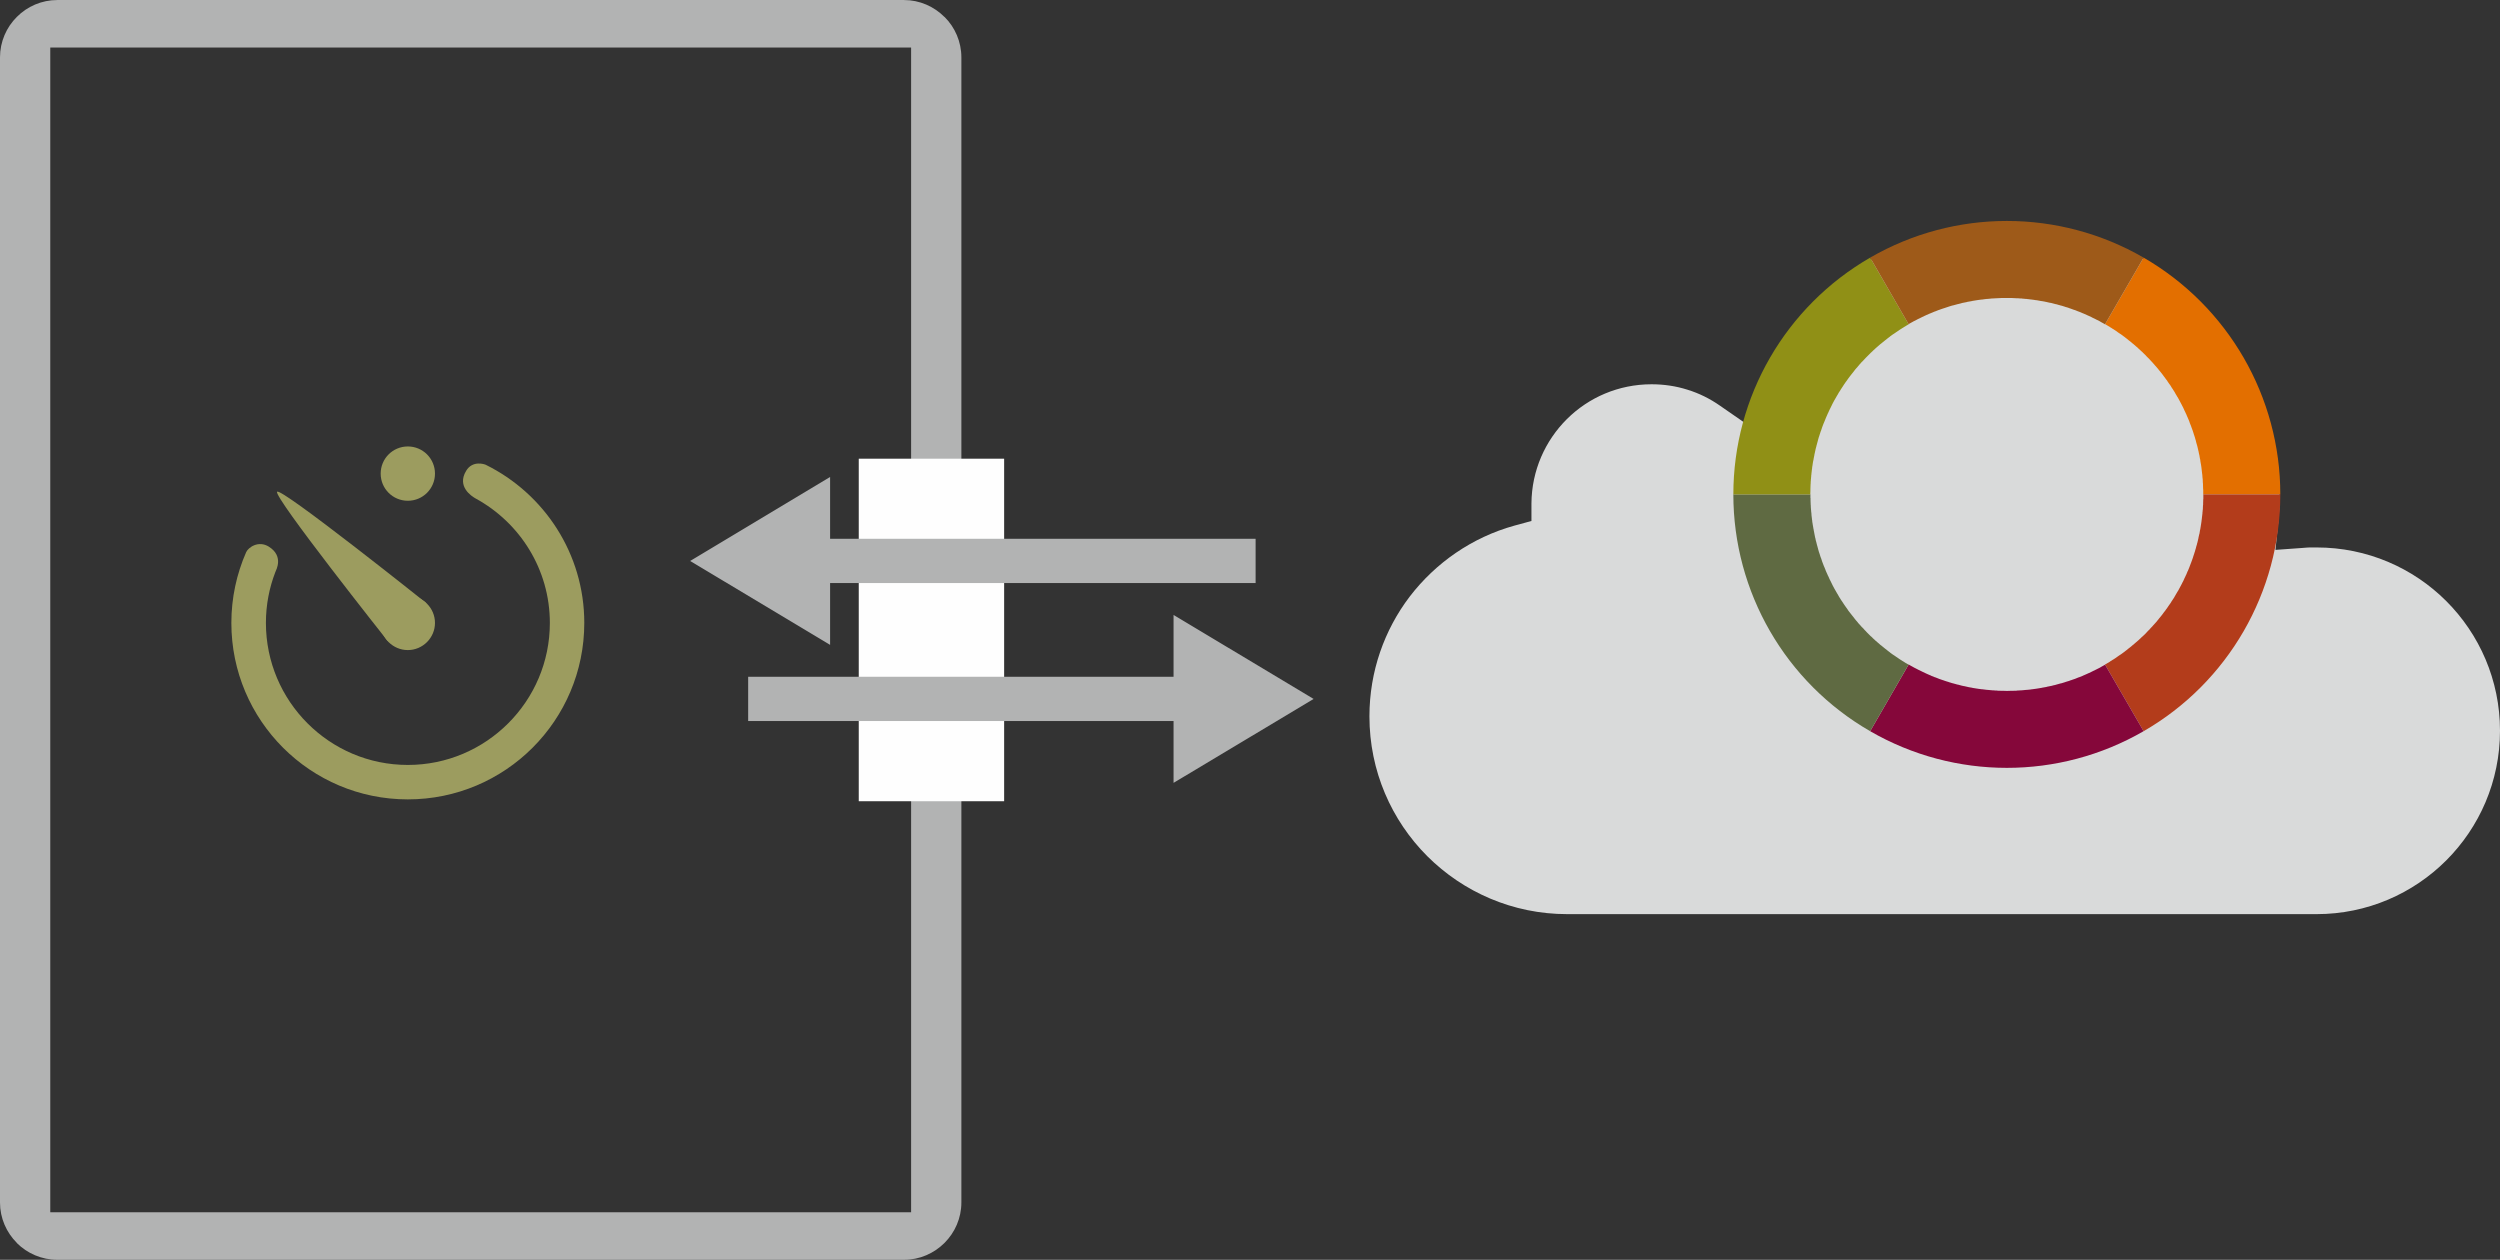
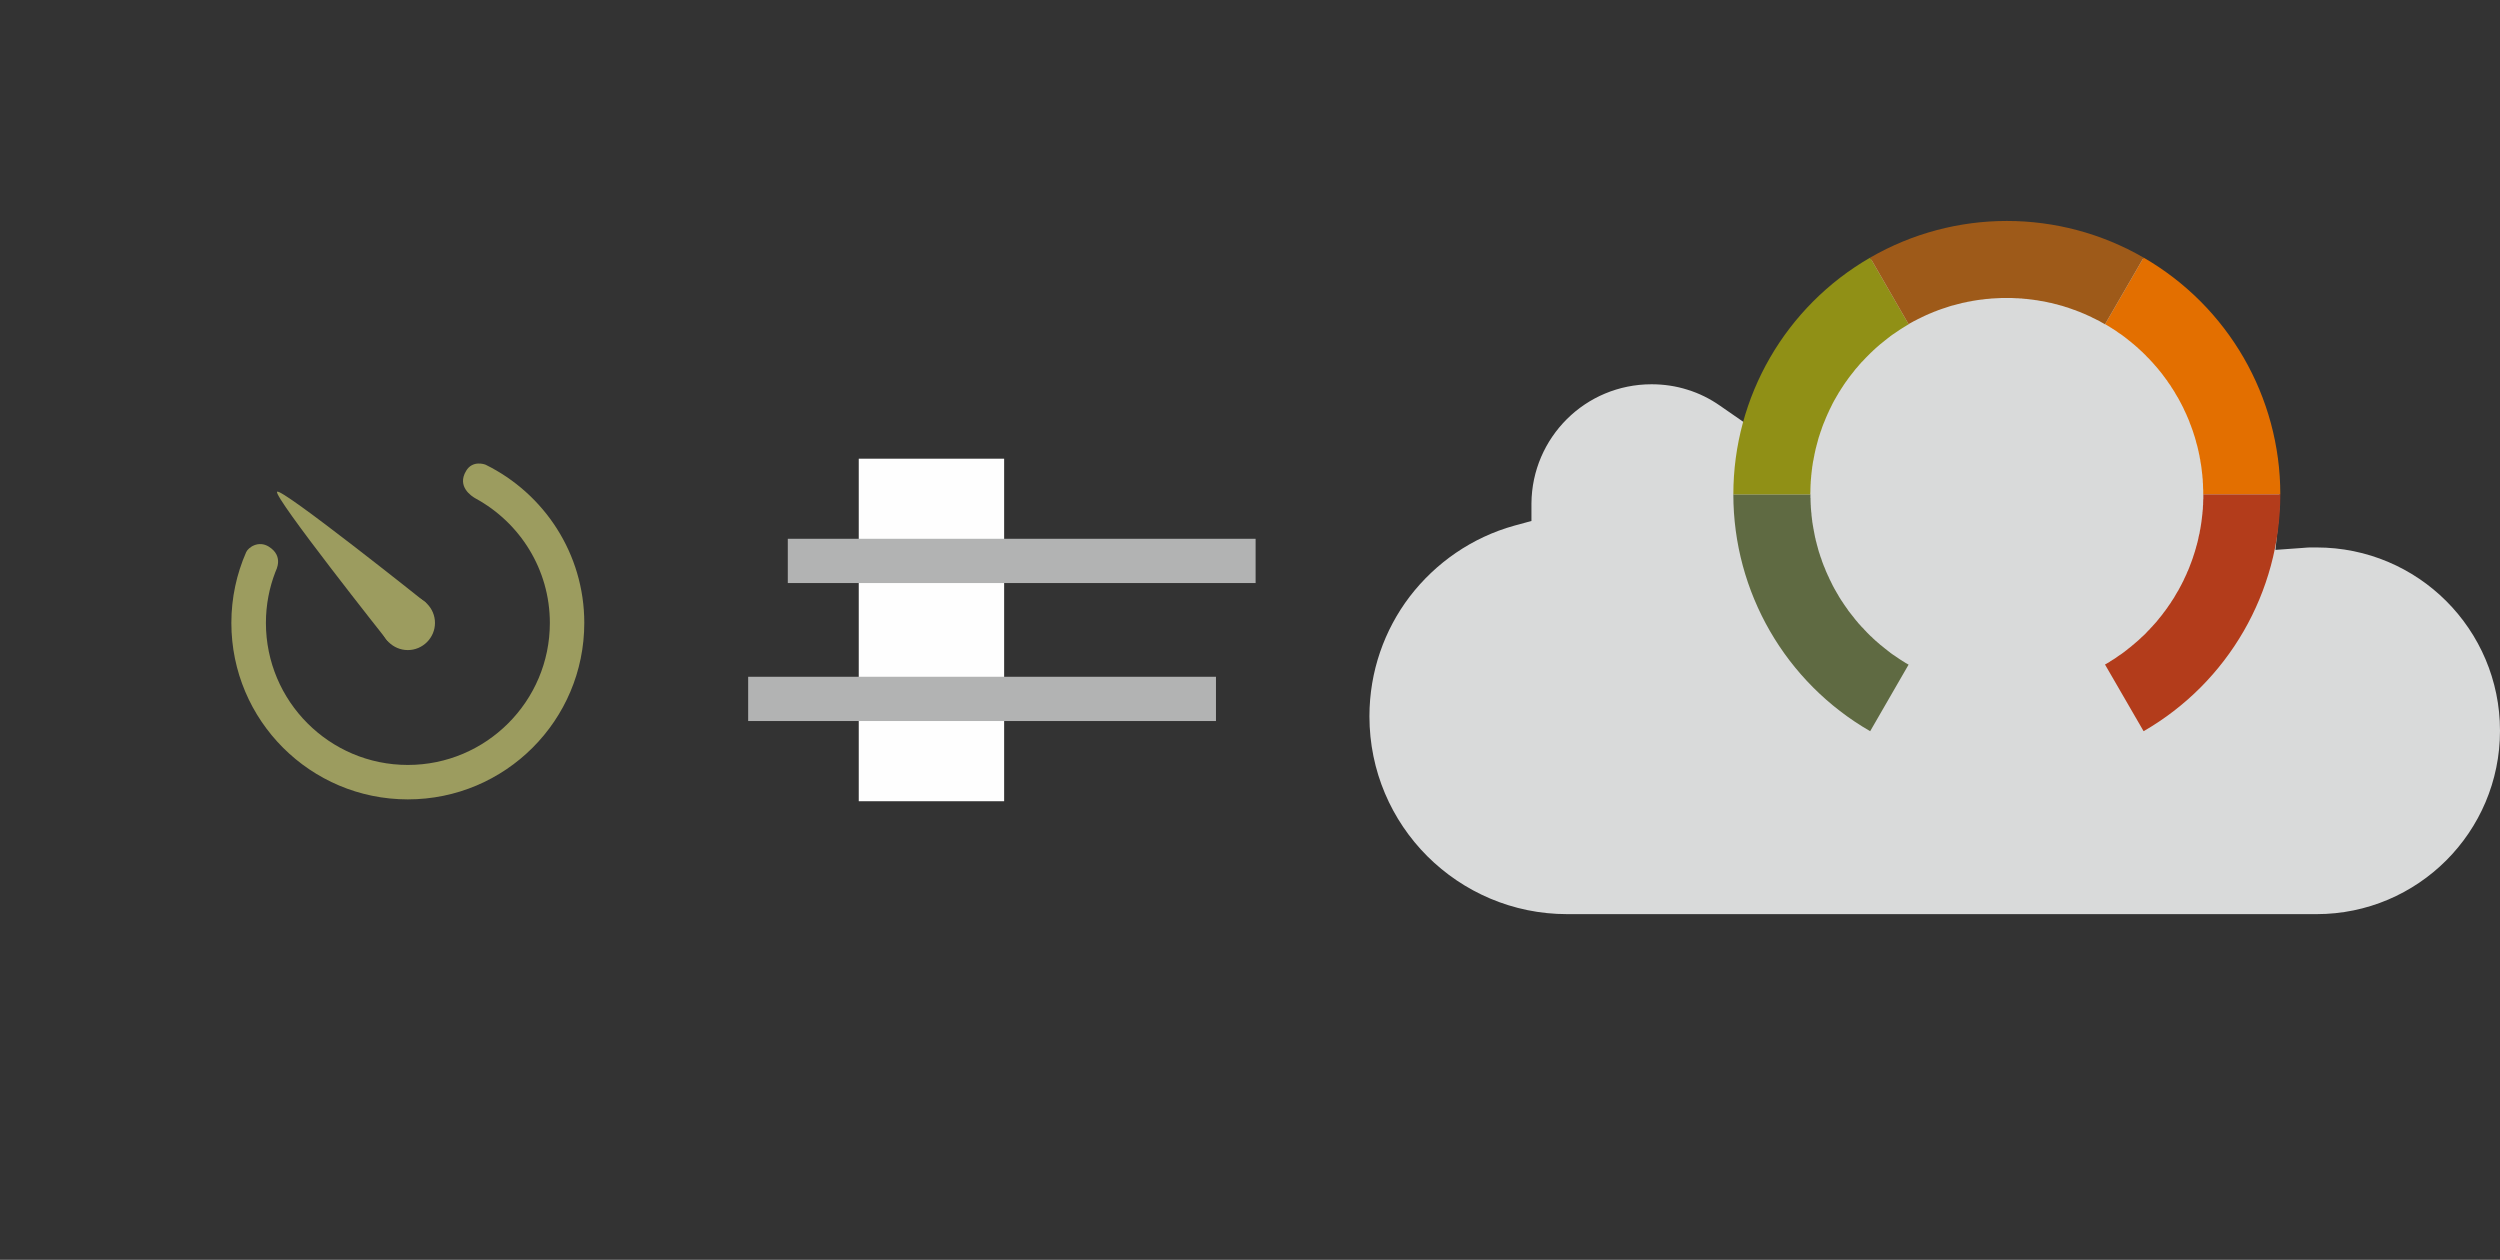
<svg xmlns="http://www.w3.org/2000/svg" xml:space="preserve" width="81.879mm" height="41.261mm" version="1.1" style="shape-rendering:geometricPrecision; text-rendering:geometricPrecision; image-rendering:optimizeQuality; fill-rule:evenodd; clip-rule:evenodd" viewBox="0 0 21633 10901">
  <rect x="0" y="0" width="21633" height="10901" fill="#333333" stroke="none" />
  <defs>
    <style type="text/css">
   
    .fil2 {fill:#FEFEFE}
    .fil7 {fill:#5F6A42}
    .fil6 {fill:#85073A}
    .fil8 {fill:#909016}
    .fil0 {fill:#9C9C5F}
    .fil9 {fill:#9E5A19}
    .fil5 {fill:#B33C1B}
    .fil4 {fill:#E36F00}
    .fil1 {fill:#B2B3B3;fill-rule:nonzero}
    .fil3 {fill:#D9DADA;fill-rule:nonzero}
   
  </style>
  </defs>
  <g id="Layer_x0020_1">
    <g id="_932348112">
      <g>
        <path class="fil0" d="M3294 5390c0,129 105,235 235,235 129,0 235,-106 235,-235 0,-129 -105,-235 -235,-235 -129,0 -235,105 -235,235z" />
        <path class="fil0" d="M3596 5454c0,0 0,0 0,-2 46,-45 129,-200 85,-240 0,0 -1247,-995 -1283,-957 -38,37 953,1287 953,1287 40,44 199,-43 245,-88z" />
-         <path class="fil0" d="M3764 4098c0,130 -105,235 -235,235 -130,0 -235,-105 -235,-235 0,-130 105,-235 235,-235 130,0 235,105 235,235z" />
        <path class="fil0" d="M4033 4075c-81,135 46,218 84,239 381,208 641,612 641,1076 0,678 -551,1229 -1229,1229 -678,0 -1228,-551 -1228,-1229 0,-156 29,-304 82,-441 7,-18 74,-137 -57,-219 -90,-56 -178,7 -196,48 -82,187 -128,394 -128,612 0,844 684,1527 1527,1527 843,0 1527,-683 1527,-1527 0,-600 -348,-1119 -852,-1368 -10,-5 -115,-42 -171,53z" />
      </g>
-       <path class="fil1" d="M8319 497l0 9908c0,136 -56,260 -146,350l-1 1c-90,89 -213,145 -350,145l-7326 0c-136,0 -261,-56 -350,-145l0 -1c-90,-90 -146,-214 -146,-350l0 -9908c0,-137 56,-262 146,-351 89,-90 214,-146 350,-146l7326 0c137,0 260,56 350,146l1 0c90,89 146,214 146,351zm-435 9993l0 -10079 -7449 0 0 10079 7449 0z" />
      <rect class="fil2" x="7431" y="3969" width="1258" height="2964" />
      <g>
        <path class="fil3" d="M21168 5201c-287,-287 -684,-464 -1122,-464 -32,0 -51,0 -60,0 -13,0 -32,2 -59,4l-237 17 24 -236c4,-39 7,-79 9,-119 2,-32 2,-72 2,-119 0,-650 -263,-1238 -689,-1664 -425,-426 -1014,-689 -1663,-689 -491,0 -946,149 -1322,405 -388,263 -692,640 -867,1083l-93 235 -208 -144c-86,-60 -180,-107 -281,-138 -98,-31 -202,-47 -311,-47 -286,0 -545,115 -732,301 -188,187 -305,445 -307,730l0 152 -147 40c-365,101 -682,321 -907,615 -218,287 -348,646 -348,1036 0,472 191,900 501,1210 310,309 738,501 1210,501l6485 0c438,0 835,-178 1122,-465 287,-287 465,-684 465,-1122 0,-438 -178,-835 -465,-1122z" />
        <g>
          <path class="fil4" d="M18215 2806l334 -577c732,423 1183,1204 1183,2049l-667 0 0 -1 0 0 0 -1 0 0 0 -1 0 -25 0 0 0 -1 0 -1 0 0 0 -1 0 0 0 -1 0 0 0 -1 0 0 0 -1 0 -1 0 -1 0 -1 0 0 0 -1 0 0 0 -1 0 -1 -1 -7 0 0 0 -2 0 0 0 -1 0 0 0 -1 0 0 -1 -27 0 0 0 -1 0 0 0 -1 0 0 0 -1 0 0 0 -1 0 0 0 -1 0 -4 0 -1 0 -3 0 -1 0 0 0 -1 0 0 0 -1 0 0 -1 -1 0 0 0 -2 0 0c0,-8 0,-15 -1,-23l0 0 0 -2 0 -1 0 0 0 -1 0 -1 0 -1 -1 -10 0 0 0 0 0 -2 0 0 0 -1 -1 0 0 -1 0 0 0 -1 0 0 0 -1 0 0 -2 -28 0 -1 0 -1 -1 -1 0 0 0 -1 0 -1 0 0 0 -1 0 0c-1,-12 -2,-23 -4,-34l0 -1 0 -1 0 -1 0 0 -1 -3 0 -4 0 -1 0 0 0 -1 0 0 0 0 -1 -2 0 0 0 -1 0 -1 0 -1 0 -1 -3 -22 0 0 0 -1 0 0 0 -1 -1 0 0 -1 0 -1 0 0 0 -1 0 0 0 -1 0 0 0 -1 0 -2 -1 -1 0 -1 0 0 -5 -29 0 -1 0 -1 0 0 0 -1 0 -1 0 0 0 -1 0 0 -2 -10 0 -1 -1 -1 -5 -30 -1 -5 -1 -2 0 -1 0 0 0 -1 0 -1 0 0 -1 -1 0 -1 0 0c-1,-8 -3,-17 -5,-25l0 0 0 -1 -1 0 0 -1 0 0 0 -1 0 0 0 0 0 -1 0 -1 0 0 -1 -1 0 0 0 -4 -1 -2 0 -1 0 -1 -1 -1 0 -1 0 -1 0 0 -7 -30 0 0 -1 -1 0 -1 0 0 0 -1 0 -1 0 0 0 0 -1 0 0 -1 0 0 0 -1 0 -1 0 -1 -1 0 0 -1 0 0 0 0c-2,-9 -4,-17 -7,-25l0 0 0 -1 0 0 0 -1 0 0 0 -1 0 0 -1 -1 0 0 0 -1 0 0 0 -1 0 0 -3 -10 -8 -28 -1 -1 0 -1 0 0 -2 -6 0 -1 0 -1 0 0 -1 -1 0 0 0 -1 0 0 0 -1 0 0 -1 -1 -8 -26 0 0 -1 -1 0 -1 0 -1 -3 -9 -10 -27 -2 -6 -1 -3 -13 -33 -2 -7 -11 -27 -1 -1 -2 -6 -1 -3 -1 0 0 -1 0 -1 0 0 -1 -1 -12 -29 -1 -1 -1 -2 -2 -5 -13 -27 -2 -6 -2 -2 0 0 0 -1 0 0 0 -1 -11 -22 -1 0 0 -1 0 -1 -1 0 0 -1 0 0 0 -1 -1 0 0 -1 0 0 0 -1 -7 -13 0 0 -9 -17 -8 -15 -13 -24 -2 -2 -8 -14 -11 -18 0 -1 -7 -12 -17 -27 -6 -8 0 -2 -1 0 -12 -20 -9 -12 0 0 -16 -23 0 -1 -10 -14 -2 -1 0 -1 -8 -11 -12 -16 -16 -22 -1 -1 -12 -15 -10 -12 0 0 -1 -1 0 0 -10 -13 -1 -1 -17 -20 -2 -2 0 0 -10 -11 0 -1 -1 -1 -11 -12 -12 -14 -1 0 0 0 -18 -20 -1 -1 -13 -13 -10 -10 -14 -15 -20 -19 0 -1 0 0 0 0 -15 -13 0 0 -10 -10 -15 -13 0 -1 -21 -18 -15 -13 -1 -1 -8 -7 -1 0 -16 -14 -22 -17 -17 -14 -8 -6 -14 -11 -1 0 -1 -1 -1 0 0 -1 -1 -1 -22 -16 -17 -11 -10 -7 -18 -13 -23 -15 -1 0 -15 -10 -12 -7 0 -1 -18 -10 -1 -1 -24 -14z" />
          <path class="fil5" d="M19065 4278l667 0c0,845 -451,1627 -1183,2049l-334 -577 24 -14 1 0 18 -11 0 -1 12 -7 15 -10 1 0 23 -15 18 -13 10 -7 17 -11 22 -16 1 -1 0 0 1 -1 1 0 1 -1 14 -11 8 -6 17 -14 22 -17 16 -14 1 0 8 -7 1 -1 15 -13 21 -18 0 0 15 -14 10 -9 0 -1 15 -13 0 0 0 0 0 0 20 -19 14 -15 10 -11 13 -12 1 -2 18 -20 0 0 1 0 12 -14 11 -12 1 -1 0 0 10 -11 0 -1 2 -1 17 -21 1 -1 10 -13 0 0 1 -1 0 0 10 -12 12 -15 1 -1 16 -22 12 -15 8 -12 0 0 2 -2 10 -14 0 -1 1 0 0 -1 0 0 13 -19 1 0 0 -1 0 0 0 0 1 -1 0 0 0 -1 0 0 9 -12 12 -20 1 0 0 -1 6 -9 0 0 0 -1 1 0 0 0 0 -1 0 0 1 -1 0 0 0 -1 0 0 1 0 0 -1 0 0 1 -1 11 -17 0 -1 0 0 0 -1 1 0 0 0 0 -1 0 0 1 -1 0 0 7 -12 0 -1 11 -18 8 -14 2 -2 13 -24 8 -15 9 -17 0 0 7 -13 0 -1 0 0 0 -1 1 0 0 -1 0 0 0 -1 1 0 0 0 0 -1 0 0 1 -1 0 0 0 -2 1 0 10 -20 0 -1 0 0 0 -1 0 0 2 -2 2 -6 13 -27 2 -5 1 -2 1 -1 13 -32 1 0 1 -2 2 -6 1 -2 11 -27 2 -6 0 -1 1 0 0 -1 0 -1 0 0 0 -1 1 0 0 -1 0 0 0 -1 0 0 1 0 0 -1 0 0 0 -1 0 0c3,-8 6,-15 9,-23l0 -1 0 0 0 0 1 -1 0 0 0 -1 1 -3 2 -5 10 -28 3 -9 0 -1 11 -33 2 -7 0 0 0 -1 1 -1 8 -28 3 -9 0 -1 0 -1 0 0 0 -1 9 -30 0 -1 0 -1 0 0 0 -1 0 -1 1 0 0 0 0 0 0 -1 0 0 0 -1 0 -1 1 -1 0 0 7 -29 0 -1 0 -1 0 -1 1 -1 0 -1 0 0 1 -3 0 -4 0 0 1 -1 0 0 0 -1 0 0 0 -1 0 0 0 -1 6 -27 0 0 0 -1 1 0 0 -1 0 -1 0 -1 0 0 0 -1 1 -1 1 -5 5 -31 1 -1 0 -1 2 -10 0 0 0 -1 0 0 0 -1 0 0 0 -1 0 -1 0 0 0 -1 0 0 1 -1 0 -1 0 0c1,-9 3,-18 4,-26l0 -1 0 0 0 -1 1 -1 0 -2 0 0 0 -1 0 -1 0 0 0 -1 0 0 0 -1 0 0 1 -1 0 -1 0 0 0 -1 3 -22 0 -1 0 -1 0 -1 0 -1 0 0 1 -1 0 0 0 -1 0 -1 0 0 0 -1 0 -3 1 -3 0 -1 0 -1 0 -1 0 -1c2,-11 3,-22 4,-33l0 -1 0 -1 0 0 0 -1 0 -1 0 0 1 -1 0 -1 0 -1 0 0 0 0 0 -1 0 0 0 -1 1 -17 0 0 1 -1 0 -1 0 0 0 -1 0 -1 0 0 0 -1 0 0 0 0 0 -1 0 0 0 -1 0 0 0 -1 0 0 0 0 0 -1 0 -1 0 0 0 -1 0 0 0 -1 1 0 0 -1 0 0 0 -2 0 0 0 0 1 -10 0 -1 0 -1 0 0 0 -1 0 0 0 -1 0 -1 0 0 0 -1 1 -23 0 -1 0 -1 1 -1 0 0 0 -1 0 0 0 -1 0 0 0 -1 0 -3 0 0 0 -5 0 0 0 -1 0 0 0 -1 0 -1 0 0 1 -30 0 0 0 -1 0 0 0 -1 0 -1 1 -7 0 -1 0 0 0 -1 0 -1 0 0 0 -1 0 -1 0 -1 0 0 0 -1 0 -30 0 0 0 -1 0 -1 0 0 0 -1z" />
-           <path class="fil6" d="M18215 5750l334 577c-732,423 -1634,423 -2366,0l333 -577 12 7 20 11 16 9 22 11 0 1 1 0 1 0 11 6 25 12 10 5 0 0 27 13 1 0 10 5 23 10 2 1 13 5 0 1 28 11 4 2 3 1 1 0 0 0 1 0 30 12 7 3 1 0 32 11 1 0 3 1 3 1 0 0 1 1 0 0 1 0 0 0 1 0 0 0 1 1 0 0 1 0 18 6 0 0 1 0 0 0 1 0 1 1 1 0 0 0 1 0 0 1 1 0 0 0 1 0 0 0 1 0 0 0 11 4 1 0 0 0 1 0 0 1 1 0 0 0 1 0 0 0 0 0 1 1 1 0 0 0 1 0 19 6 1 0 1 0 0 0 1 1 0 0 1 0 9 2 1 1 0 0 1 0 0 0 1 0 0 0 1 0 0 1 1 0 0 0 1 0 0 0 1 0 24 7 0 0 1 0 0 0 1 0 3 1 2 0 33 9 1 0 8 2 0 0 0 0 1 0 0 0 1 0 0 0 1 0 0 1 1 0 0 0 1 0 0 0 1 0 1 0 0 0 23 5 0 0 1 0 0 1 1 0 0 0 1 0 0 0 1 0 0 0 1 0 1 0 2 1 4 1 0 0 1 0 0 0 0 0 1 0 0 0 1 0 0 0 0 0 1 1 0 0c8,1 16,3 23,4l1 0 0 0 1 0 0 0 1 1 0 0 1 0 0 0 1 0 0 0 1 0 0 0 1 0 1 0 3 1 3 1 38 6 1 0 2 0 1 0 1 1 31 4 1 0 0 0 1 0 0 0 1 0 1 0 0 1 1 0 0 0 1 0 1 0 0 0 2 0 1 0 1 0 1 0 31 4 1 0 0 0 1 0 0 0 1 0 1 0 0 1 3 0 2 0 0 0 1 0 0 0 1 0 1 0 32 3 1 0 0 0 1 0 0 0 1 0 3 1 1 0 1 0 1 0 0 0 1 0 1 0 0 0 1 0 0 0 1 0 1 0 0 0 1 0 1 0 0 0 1 0 0 0 23 2 0 0 1 0 0 0 1 0 1 0 0 0 1 0 0 0 1 0 0 0 1 0 0 0 1 0 0 0 1 0 0 0 1 0 1 0 1 0 0 1 1 0 1 0 36 1 1 0 0 0 1 0 2 0 0 0 1 0 0 0 1 0 1 0 0 0 1 0 1 0 0 0 2 0 0 0 1 0 0 0 1 0 1 0c10,0 21,1 31,1l1 0 0 0 1 0 1 0 0 0 1 0 1 0 0 0c11,0 21,-1 32,-1l0 0 1 0 1 0 0 0 1 0 1 0 0 0 1 0 1 0 0 0 1 0 1 0 0 0 1 0 0 0 2 0 1 0 1 0 0 0c13,0 25,-1 38,-1l1 -1 0 0 1 0 1 0 1 0 0 0 33 -2 1 0 0 0 1 0 0 0 1 0 1 0 0 0 1 0 1 0 0 0 1 0 1 0 3 -1 1 0 0 0 1 0 1 0 0 0c11,-1 21,-2 31,-3l1 0 0 0 1 0 1 0 0 0 1 0 1 0 1 0 3 0 1 -1 0 0 1 0 0 0 1 0 1 0 0 0 1 0 1 0 0 0 28 -3 0 0 1 -1 1 0 0 0 1 0 0 0 1 0 2 0 1 0 0 0 1 0 0 0 1 0 1 -1 0 0 1 0 0 0 1 0 1 0 0 0c10,-1 19,-3 29,-4l0 0 1 0 1 0 1 -1 1 0 2 0 1 0 1 0 0 0 1 0 0 0 1 -1 1 0 0 0 1 0 1 0 30 -5 1 0 0 0 1 0 0 0 3 -1 4 -1 35 -6 3 -1 3 -1 35 -7 0 0 1 0 8 -2 0 0 1 0 0 -1 1 0 0 0 3 0 1 -1 24 -5 0 -1 1 0 1 0 0 0 1 0 0 0 1 -1 1 0 4 -1 32 -9 9 -2 1 0 29 -9 11 -4 1 0 0 0 1 0 0 0 1 0 0 0 1 -1 0 0 3 -1 0 0 21 -6 0 -1 1 0 0 0 0 0 1 0 0 0 1 -1 0 0 4 -1 2 -1 1 0 1 0 0 0 1 -1 0 0 1 0 29 -10 0 0 1 0 0 0 8 -3 29 -12 1 0 1 0 0 0 3 -1 4 -2 28 -11 1 -1 12 -5 2 -1 23 -10 10 -5 1 0 0 0 1 0 0 0 1 -1 0 0 1 0 22 -11 1 0 0 0 1 0 0 -1 1 0 0 0 9 -5 25 -12 12 -6 0 0 1 0 1 -1 22 -11 15 -9 20 -11 12 -7z" />
          <path class="fil7" d="M16516 5750l-333 577c-733,-422 -1184,-1204 -1184,-2049l667 0 0 1 0 0 0 1 0 1 0 0 0 25 0 0 0 1 0 1 0 0 0 1 0 0 1 1 0 1 0 0 0 1 0 0 0 1 0 1 0 1 0 0 0 1 0 1 0 0 0 1 0 7 0 1 0 1 0 0 0 1 0 0 0 1 0 0 1 27 0 0 0 1 0 0 0 1 0 0 0 1 0 1 0 0 0 1 0 0 0 5 0 0 1 3 0 1 0 0 0 1 0 0 0 1 0 0 0 1 0 0 0 2 0 0c0,8 1,15 1,23l0 1 0 2 1 0 0 1 0 0 0 1 0 1 0 10 0 0 1 0 0 2 0 0 0 1 0 0 0 1 0 0 0 1 0 1 0 0 0 1 3 27 0 1 0 1 0 1 0 0 0 1 0 1 0 0 0 1 0 1c1,11 3,22 4,33l0 1 0 1 0 1 0 1 1 3 0 3 0 1 0 0 1 1 0 1 0 0 0 1 0 0 0 1 0 1 0 1 0 1 3 22 0 0 1 1 0 0 0 1 0 1 0 0 0 1 0 0 0 1 0 0 0 1 0 1 0 0 1 2 0 1 0 1 0 0 5 29 0 1 0 1 0 1 0 0 0 1 1 0 0 1 0 0 2 10 0 1 0 1 6 31 1 5 0 1 0 1 0 0 0 1 1 1 0 1 0 0 0 1 0 0c2,8 4,17 5,25l1 1 0 0 0 0 0 1 0 0 0 1 0 0 0 1 0 0 0 1 1 0 0 1 0 0 1 4 0 3 0 0 1 1 0 1 0 1 0 1 0 1 8 29 0 0 0 1 0 1 0 1 0 0 1 1 0 0 0 0 0 0 0 1 0 1 0 0 1 1 0 1 0 0 0 1 0 0 0 1c2,8 4,16 7,24l0 1 0 0 0 1 0 0 0 0 1 1 0 0 0 1 0 0 0 1 0 0 0 1 1 1 2 9 8 28 1 1 0 1 0 0 2 7 0 0 1 1 0 0 0 1 0 0 0 1 0 0 1 1 0 0 0 1 8 26 0 0 1 1 0 1 0 1 4 9 9 28 2 5 1 3 13 34 3 6 11 27 0 2 3 6 1 2 0 0 0 1 0 1 1 0 0 1 13 29 0 1 1 2 3 5 12 27 3 6 1 2 0 0 0 1 0 0 1 1 11 22 0 1 0 0 1 1 0 1 0 0 0 0 1 1 0 0 0 1 0 0 1 1 6 13 0 0 9 17 8 15 14 24 1 2 8 14 11 18 0 1 7 12 17 27 6 9 1 1 0 0 13 20 8 12 0 0 16 23 1 1 10 14 1 2 0 0 8 12 12 15 17 22 1 1 12 15 9 12 0 0 1 1 0 0 10 13 1 1 18 21 1 1 0 1 10 11 0 0 1 1 11 12 12 14 1 0 0 0 19 20 1 2 12 12 10 11 15 15 19 19 0 0 0 0 1 0 14 13 0 1 10 9 15 14 0 0 21 18 15 13 1 1 8 7 1 0 17 14 21 17 18 14 7 6 15 11 0 1 1 0 1 1 0 0 1 1 22 16 17 11 10 7 19 13 22 15 1 0 15 10 12 7 1 1 17 11 1 0 24 14z" />
          <path class="fil8" d="M15666 4278l-667 0c0,-845 451,-1626 1184,-2049l333 577 -24 14 -1 1 -17 10 -1 1 -12 7 -15 10 -1 0 -22 15 -19 13 -10 7 -17 11 -22 16 -1 1 0 1 -1 0 -1 1 0 0 -15 11 -7 6 -18 14 -21 17 -17 14 -1 0 -8 7 -1 1 -15 13 -21 18 0 1 -15 13 -10 10 0 0 -14 13 -1 0 0 0 0 1 -19 19 -15 15 -10 10 -12 13 -1 1 -19 20 0 0 -1 0 -12 14 -11 12 -1 1 0 1 -10 11 0 0 -1 2 -18 20 -1 1 -10 13 0 0 -1 1 0 0 -9 12 -12 15 -1 1 -17 22 -12 16 -8 11 0 1 -1 1 -10 14 -1 1 0 0 -1 1 0 0 -13 19 0 1 -1 0 0 0 0 1 0 0 -1 0 0 1 0 0 -8 12 -13 20 0 0 -1 2 -6 8 0 0 0 1 0 0 -1 1 0 0 0 1 0 0 -1 0 0 1 0 0 -1 1 0 0 0 0 0 1 -11 17 -1 1 0 0 0 1 0 0 -1 1 0 0 0 0 0 1 -1 0 -7 12 0 1 -11 18 -8 14 -1 2 -14 24 -8 15 -9 17 0 0 -6 13 -1 1 0 0 0 1 0 0 -1 1 0 0 0 1 0 0 -1 1 0 0 0 1 0 0 -1 0 0 2 0 0 -10 20 -1 1 0 0 0 1 0 0 -1 2 -3 6 -12 27 -3 5 -1 2 0 1 -14 32 0 0 -1 3 -3 6 0 1 -11 27 -3 7 0 0 0 1 -1 0 0 1 0 0 0 1 0 0 -1 1 0 0 0 1 0 0 0 1 -1 0 0 0 0 1 0 0c-3,8 -6,16 -9,23l0 1 0 0 0 0 0 1 0 0 -1 1 -1 3 -2 6 -9 27 -4 9 0 1 -11 34 -2 6 0 0 0 1 -1 1 -8 28 -2 10 -1 0 0 1 0 0 0 1 -8 30 0 1 -1 1 0 1 0 0 0 1 0 0 0 0 0 0 -1 1 0 1 0 0 0 1 0 1 0 0 -8 30 0 0 0 1 0 1 0 1 -1 1 0 1 0 2 -1 4 0 0 0 1 -1 0 0 1 0 1 0 0 0 0 0 1 -6 27 0 0 0 1 0 1 0 0 -1 1 0 1 0 0 0 1 0 2 -1 5 -6 30 0 1 0 1 -2 10 0 0 0 1 -1 0 0 1 0 1 0 0 0 1 0 0 0 1 0 0 0 1 -1 1 0 0c-1,9 -3,18 -4,26l0 1 0 0 0 1 0 1 -1 2 0 1 0 0 0 1 0 0 0 1 0 0 0 1 0 1 0 0 0 1 0 0 -1 1 -3 22 0 1 0 1 0 1 0 1 0 0 0 2 0 0 0 0 -1 1 0 0 0 1 0 4 -1 3 0 0 0 1 0 1 0 1c-1,11 -3,22 -4,34l0 0 0 1 0 0 0 1 0 1 0 0 0 1 0 1 0 1 0 0 -1 1 0 0 0 0 0 1 -1 17 0 0 0 2 0 0 0 0 0 1 -1 1 0 0 0 1 0 0 0 1 0 0 0 0 0 1 0 0 0 1 0 0 0 1 0 0 0 1 0 0 0 1 0 0 0 1 0 0 0 1 0 0 0 2 -1 0 0 0 0 10 0 1 0 1 0 1 0 0 -1 1 0 1 0 0 0 1 0 0 -1 23 0 1 0 1 0 1 0 0 0 1 0 0 0 1 0 0 0 1 -1 3 0 1 0 4 0 1 0 0 0 1 0 0 0 1 0 0 -1 30 0 0 0 1 0 0 0 2 0 0 0 7 0 1 0 1 0 0 0 1 0 0 0 1 0 1 0 1 0 1 0 0 -1 30 0 1 0 0 0 1 0 0 0 1z" />
          <path class="fil9" d="M16516 2806l-333 -577c732,-423 1634,-423 2366,0l-334 577 -12 -7 -20 -11 -15 -9 -22 -11 -1 0 -1 -1 0 0 -12 -6 -25 -12 -9 -5 0 0 -28 -13 -1 0 -10 -5 -23 -10 -2 -1 -12 -5 -1 0 -28 -12 -4 -2 -3 0 0 -1 -1 0 -1 0 -29 -12 -8 -2 0 0 -33 -12 -1 0 -2 -1 -4 -1 0 0 -1 -1 0 0 -1 0 0 0 0 0 -1 0 0 0 -1 -1 0 0 -18 -6 -1 0 0 0 -1 0 0 0 -2 -1 0 0 -1 0 0 0 -1 0 0 -1 -1 0 0 0 -1 0 0 0 -1 0 -11 -4 -1 0 0 0 0 0 -1 0 0 -1 -1 0 0 0 -1 0 0 0 -1 0 -1 0 0 -1 0 0 -20 -6 0 0 -1 0 -1 0 -1 0 0 -1 -1 0 -9 -2 -1 0 0 -1 -1 0 0 0 -1 0 0 0 -1 0 0 0 -1 -1 0 0 -1 0 0 0 -1 0 -23 -7 -1 0 0 0 -1 0 0 0 -4 -1 -1 0 -34 -9 0 0 -8 -2 -1 0 0 0 -1 0 0 0 -1 0 0 0 -1 0 0 0 -1 0 0 -1 -1 0 0 0 -1 0 0 0 -1 0 -23 -5 0 0 0 0 -1 0 0 -1 -1 0 -1 0 0 0 -1 0 0 0 -1 0 0 0 -3 -1 -3 -1 -1 0 0 0 -1 0 0 0 -1 0 0 0 0 0 -1 0 0 0 -1 0 0 -1c-8,-1 -15,-3 -23,-4l-1 0 0 0 0 0 -1 0 0 0 -1 0 0 -1 -1 0 -1 0 0 0 -1 0 0 0 -1 0 0 0 -4 -1 -3 0 -38 -7 -1 0 -2 0 -1 0 0 0 -32 -5 0 0 -1 0 -1 0 0 0 -1 0 0 0 -1 0 -1 0 0 -1 -1 0 0 0 -1 0 -2 0 -1 0 -1 0 0 0 -32 -4 0 0 -1 0 -1 0 0 0 -1 0 0 0 -1 0 -3 -1 -1 0 -1 0 -1 0 0 0 -1 0 -1 0 -32 -3 0 0 -1 0 -1 0 0 0 -1 0 -3 -1 -1 0 -1 0 0 0 -1 0 -1 0 0 0 -1 0 -1 0 0 0 -1 0 0 0 -1 0 -1 0 0 0 -1 0 -1 0 0 0 -23 -2 0 0 -1 0 0 0 0 0 -1 0 -1 0 0 0 -1 0 0 0 -1 0 0 0 -1 0 0 0 -1 0 0 0 -1 0 -1 0 -1 0 0 0 -1 0 -1 0 0 0 -37 -2 0 0 -1 0 -1 0 -2 0 0 0 -1 0 0 0 -1 0 -1 0 0 0 -1 0 -1 0 0 0 -1 0 -1 0 0 0 -1 0 -1 0 0 0c-11,0 -21,0 -32,0l0 0 -1 0 -1 0 0 0 -1 0 -1 0 0 0 -1 0c-10,0 -21,0 -31,0l-1 0 -1 0 0 0 -1 0 0 0 -2 0 0 0 -1 0 -1 0 0 0 -1 0 -1 0 0 0 -1 0 0 0 -2 0 -1 0 0 0 -1 0c-13,1 -25,1 -38,2l0 0 -1 0 -1 0 -1 0 0 0 -1 0 -33 2 0 0 -1 0 -1 0 0 0 -1 0 0 0 -1 0 -1 0 0 0 -1 0 -1 0 -1 0 -3 1 -1 0 0 0 -1 0 0 0 -1 0c-10,1 -21,2 -31,3l-1 0 0 0 -1 0 -1 0 0 0 -1 0 0 0 -2 0 -3 1 0 0 -1 0 -1 0 0 0 -1 0 0 0 -1 0 -1 0 -1 0 0 0 -28 4 0 0 -1 0 -1 0 0 0 -1 0 0 0 -1 0 -2 0 0 0 -1 0 -1 0 0 1 -1 0 0 0 -1 0 -1 0 0 0 -1 0 0 0 -1 0c-10,1 -19,3 -29,4l0 0 -1 0 0 0 -2 1 -1 0 -2 0 -1 0 0 0 -1 0 -1 1 0 0 -1 0 0 0 -1 0 -1 0 0 0 -31 5 0 0 -1 0 -1 0 0 1 -3 0 -3 1 -35 6 -4 1 -2 1 -36 7 0 0 0 0 -8 2 -1 0 -1 1 0 0 -1 0 0 0 -3 1 0 0 -24 6 -1 0 0 0 -1 0 -1 0 0 0 -1 1 0 0 -2 0 -3 1 -33 9 -9 2 -1 0 -29 9 -11 4 0 0 -1 0 0 0 -1 0 0 0 -1 1 0 0 -1 0 -2 1 -1 0 -20 7 -1 0 0 0 -1 0 0 0 -1 0 0 0 -1 1 0 0 -3 1 -3 1 -1 0 -1 0 0 1 -1 0 0 0 -1 0 -28 10 -1 0 0 1 -1 0 -7 2 -30 12 -1 0 0 0 -1 1 -3 0 -4 2 -28 12 0 0 -13 5 -2 1 -23 10 -10 5 -1 0 0 0 -1 0 0 1 -1 0 0 0 0 0 -23 11 -1 0 0 0 0 0 -1 1 0 0 0 0 -10 5 -25 12 -11 6 -1 0 -1 1 0 0 -22 11 -16 9 -20 11 -12 7z" />
        </g>
      </g>
      <g>
        <g>
          <rect class="fil1" x="6817" y="4662" width="4048" height="383" />
-           <polygon class="fil1" points="7183,4127 7183,5580 5972,4854 " />
        </g>
        <g>
          <rect class="fil1" x="6474" y="5856" width="4048" height="383" />
-           <polygon class="fil1" points="10155,5321 10155,6774 11367,6048 " />
        </g>
      </g>
    </g>
  </g>
</svg>